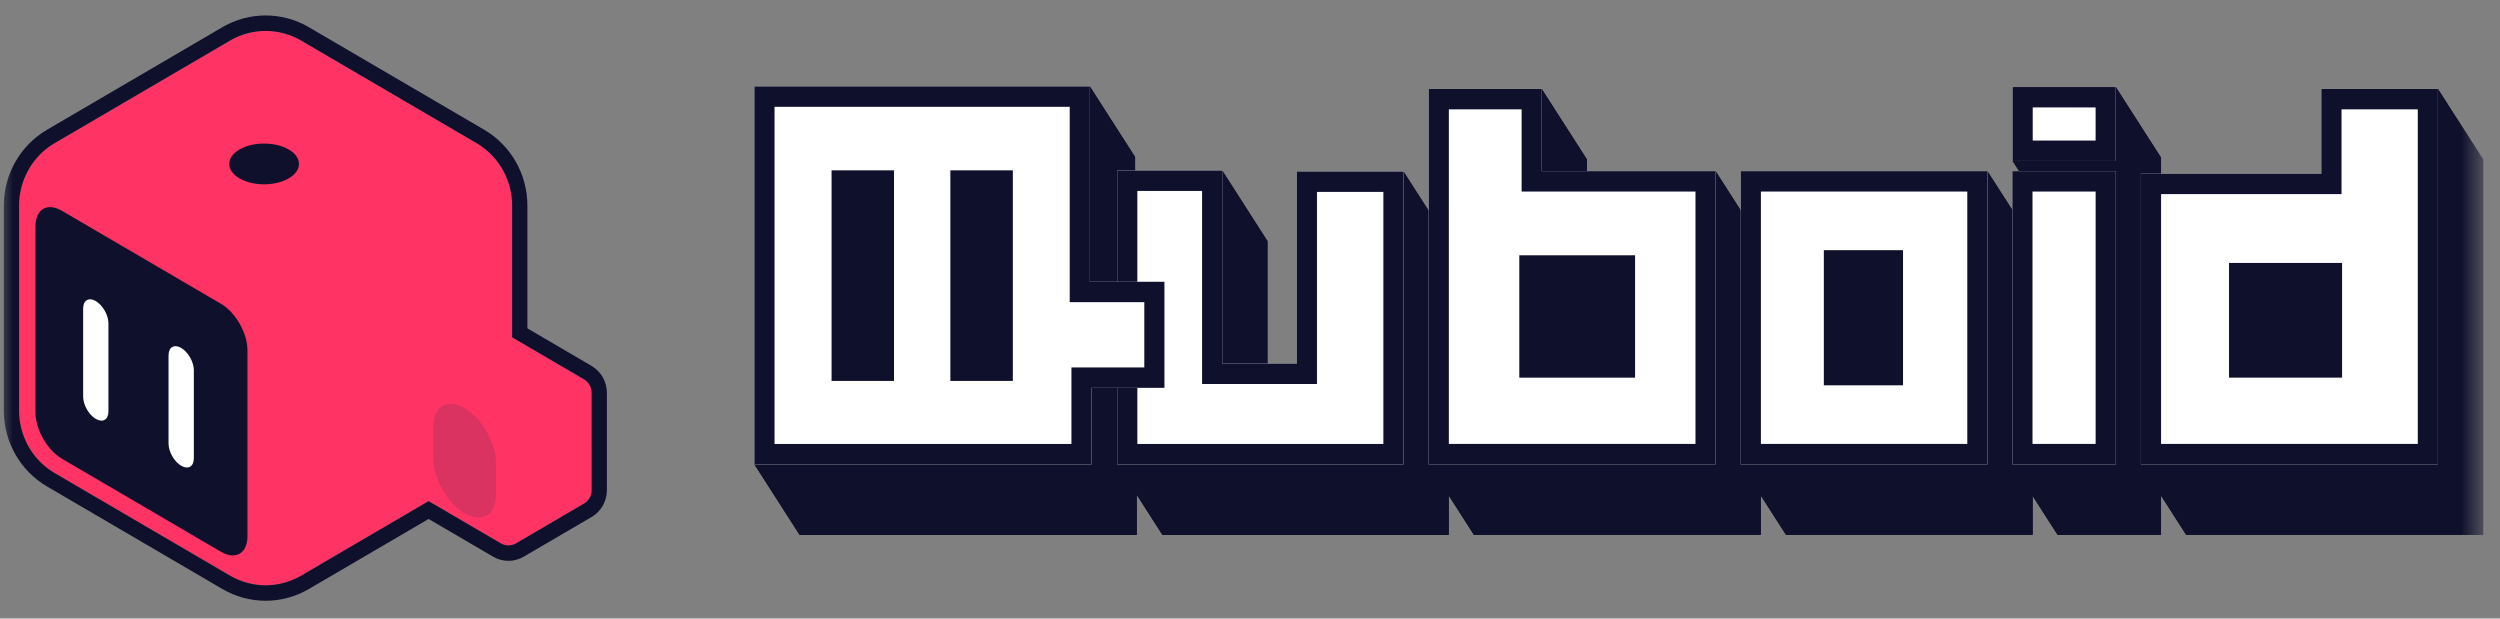
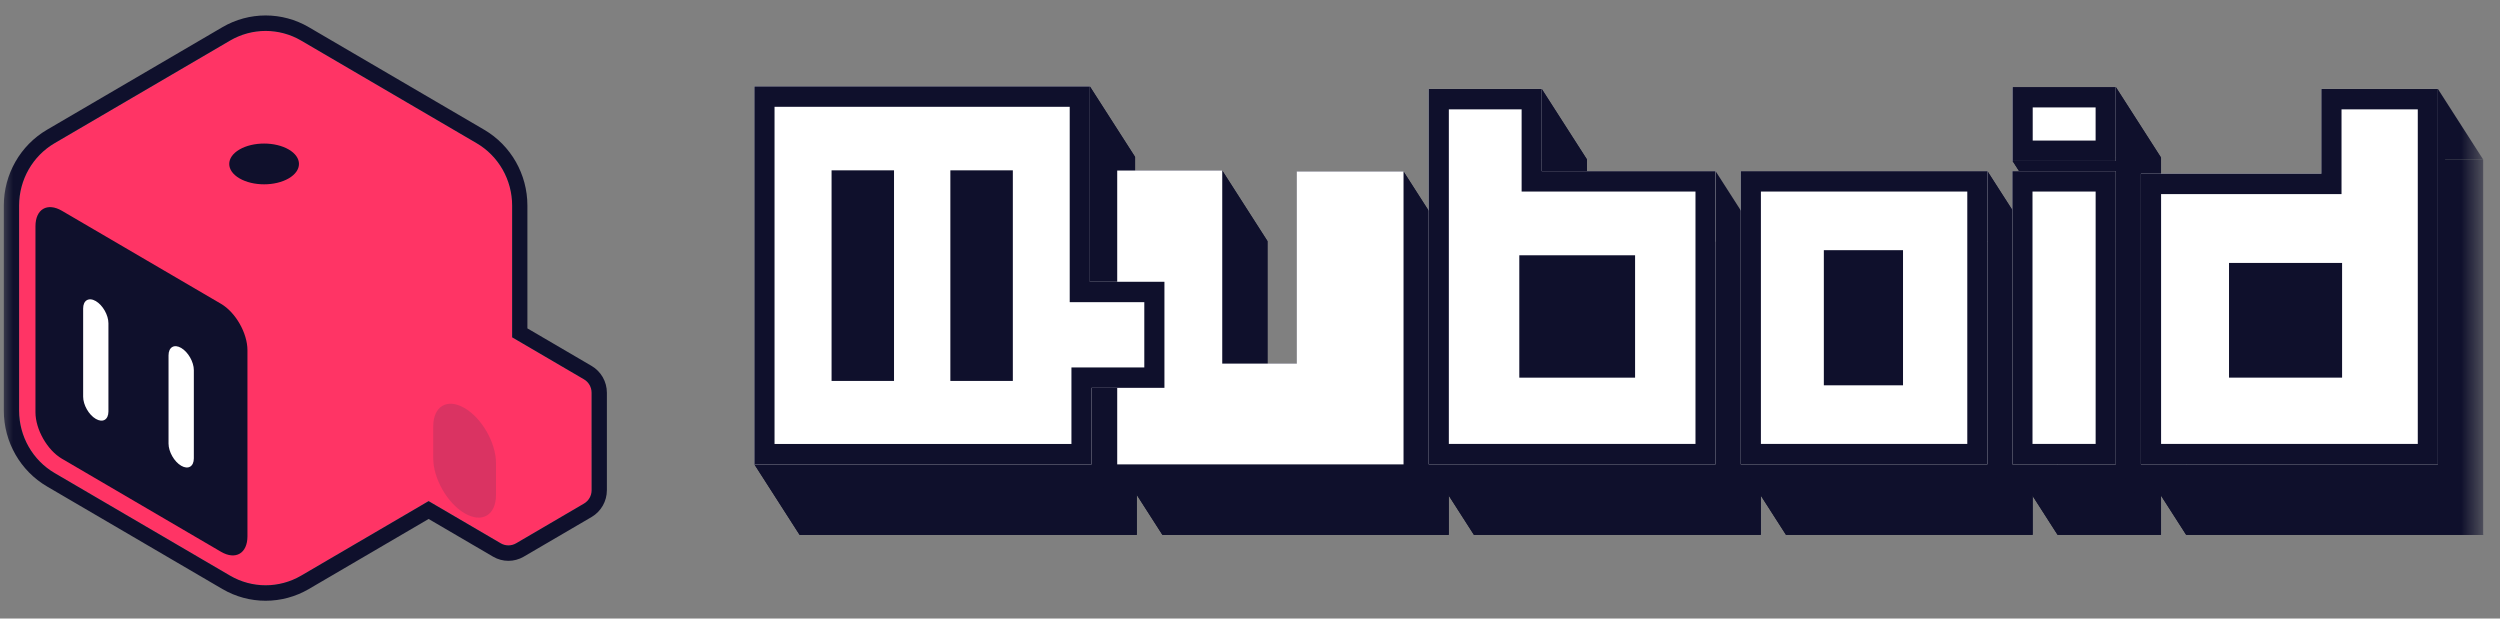
<svg xmlns="http://www.w3.org/2000/svg" width="97" height="24" viewBox="0 0 97 24" fill="none">
  <rect x="0" y="0" width="97" height="24" fill="#808080" stroke="none" />
  <g clip-path="url(#clip0_595_365)">
    <mask id="mask0_595_365" style="mask-type:luminance" maskUnits="userSpaceOnUse" x="0" y="0" width="97" height="24">
      <path d="M96.347 0H0V24H96.347V0Z" fill="white" />
    </mask>
    <g mask="url(#mask0_595_365)">
      <path fill-rule="evenodd" clip-rule="evenodd" d="M11.687 1.575C10.832 1.075 9.78 1.075 8.926 1.575L2.122 5.554C1.267 6.053 0.741 6.976 0.741 7.976V15.933C0.741 16.933 1.267 17.856 2.122 18.355L8.926 22.334C9.78 22.834 10.832 22.834 11.687 22.334L16.631 19.443L19.431 21.081C19.614 21.188 19.84 21.188 20.023 21.081L22.659 19.539C22.842 19.432 22.955 19.234 22.955 19.02V15.237C22.955 15.023 22.842 14.825 22.659 14.718L19.871 13.088V7.976C19.871 6.976 19.345 6.053 18.491 5.554L11.687 1.575Z" fill="#FF3465" />
      <path fill-rule="evenodd" clip-rule="evenodd" d="M8.629 1.055C9.667 0.448 10.945 0.448 11.983 1.055L18.787 5.034C19.824 5.641 20.463 6.762 20.463 7.976V12.741L22.954 14.198C23.321 14.413 23.547 14.809 23.547 15.238L23.547 19.02C23.547 19.448 23.321 19.844 22.955 20.059L20.319 21.6C19.952 21.814 19.501 21.814 19.134 21.6L16.63 20.136L11.983 22.854C10.945 23.461 9.667 23.461 8.629 22.854L1.825 18.875C0.788 18.268 0.148 17.147 0.148 15.933L0.148 7.976C0.148 6.762 0.788 5.641 1.825 5.034L8.629 1.055ZM16.63 19.443L11.686 22.334C10.832 22.834 9.78 22.834 8.925 22.334L2.121 18.355C1.267 17.856 0.741 16.932 0.741 15.933L0.741 7.976C0.741 6.976 1.267 6.053 2.121 5.554L8.925 1.575C9.78 1.075 10.832 1.075 11.686 1.575L18.49 5.554C19.345 6.053 19.871 6.976 19.871 7.976V13.088L22.658 14.718C22.842 14.825 22.954 15.023 22.954 15.238L22.955 19.02C22.955 19.234 22.842 19.432 22.658 19.539L20.023 21.081C19.839 21.188 19.613 21.188 19.43 21.081L16.63 19.443Z" fill="#0F102C" />
      <path d="M1.376 8.778C1.376 8.115 1.835 7.847 2.402 8.178L8.575 11.788C9.142 12.12 9.601 12.925 9.601 13.588V20.808C9.601 21.471 9.142 21.74 8.575 21.409L2.402 17.798C1.835 17.467 1.376 16.661 1.376 15.998V8.778Z" fill="#0F102C" />
      <path d="M3.717 11.682C3.445 11.524 3.226 11.652 3.226 11.969V15.392C3.226 15.709 3.445 16.095 3.717 16.253C3.988 16.412 4.207 16.284 4.207 15.966V12.543C4.207 12.226 3.988 11.841 3.717 11.682Z" fill="white" />
      <path d="M7.03 13.5C6.759 13.341 6.539 13.47 6.539 13.787V17.21C6.539 17.527 6.759 17.913 7.03 18.071C7.301 18.23 7.521 18.102 7.521 17.784V14.361C7.521 14.044 7.301 13.659 7.03 13.5Z" fill="white" />
      <path d="M9.291 6.92C9.819 7.229 10.675 7.229 11.204 6.92C11.732 6.611 11.732 6.11 11.204 5.801C10.675 5.493 9.819 5.493 9.291 5.801C8.762 6.11 8.762 6.611 9.291 6.92Z" fill="#0F102C" />
      <path d="M19.245 17.971C19.245 17.184 18.7 16.227 18.027 15.833C17.354 15.44 16.809 15.759 16.809 16.546V17.779C16.809 18.565 17.354 19.522 18.027 19.916C18.7 20.309 19.245 19.99 19.245 19.203V17.971Z" fill="#0B2F51" fill-opacity="0.15" />
      <path fill-rule="evenodd" clip-rule="evenodd" d="M90.069 3.452H94.591V18.016H83.068V6.74H90.069V3.452Z" fill="white" />
      <path d="M90.873 10.202H86.486V14.653H90.873V10.202Z" fill="#0F102C" />
      <path fill-rule="evenodd" clip-rule="evenodd" d="M67.542 6.641H77.112V18.016H67.542V6.641Z" fill="white" />
      <path d="M73.837 9.707H70.765V14.949H73.837V9.707Z" fill="#0F102C" />
      <path fill-rule="evenodd" clip-rule="evenodd" d="M78.08 6.641H82.093V18.016H78.08V6.641Z" fill="white" />
      <path fill-rule="evenodd" clip-rule="evenodd" d="M78.088 3.377H82.092V6.245H78.088V3.377Z" fill="white" />
      <path fill-rule="evenodd" clip-rule="evenodd" d="M55.434 3.452H59.82V6.641H66.566V18.016H55.434V3.452Z" fill="white" />
      <path d="M58.949 14.653H63.441V9.905H58.949V14.653Z" fill="#0F102C" />
      <path d="M43.738 7.013H47.032V14.503H50.708V7.05H54.066V17.622H43.738V7.013Z" fill="white" />
      <path fill-rule="evenodd" clip-rule="evenodd" d="M43.348 6.617H47.423V14.108H50.317V6.655H54.457V18.018H43.348V6.617Z" fill="white" />
      <path d="M29.661 3.749H41.896V11.328H44.789V14.653H41.962V17.622H29.661V3.749Z" fill="white" />
      <path d="M29.661 3.749H41.896V11.328H44.789V14.653H41.962V17.622H29.661V3.749Z" fill="white" />
      <path fill-rule="evenodd" clip-rule="evenodd" d="M29.27 3.353H42.287V10.933H45.18V15.048H42.353V18.018H29.27V3.353Z" fill="white" />
      <path d="M34.688 6.609H32.265V14.78H34.688V6.609Z" fill="#0F102C" />
      <path d="M39.298 6.609H36.874V14.78H39.298V6.609Z" fill="#0F102C" />
      <path fill-rule="evenodd" clip-rule="evenodd" d="M91.825 6.189H96.347V20.753H84.824V9.477H91.825V6.189Z" fill="#0F102C" />
      <path d="M92.629 12.939H88.242V17.39H92.629V12.939Z" fill="#0F102C" />
      <path fill-rule="evenodd" clip-rule="evenodd" d="M69.297 9.378H78.867V20.753H69.297V9.378Z" fill="#0F102C" />
      <path d="M75.592 12.444H72.519V17.687H75.592V12.444Z" fill="#0F102C" />
      <path fill-rule="evenodd" clip-rule="evenodd" d="M79.835 9.378H83.847V20.753H79.835V9.378Z" fill="#0F102C" />
      <path fill-rule="evenodd" clip-rule="evenodd" d="M79.844 6.114H83.847V8.983H79.844V6.114Z" fill="#0F102C" />
      <path fill-rule="evenodd" clip-rule="evenodd" d="M57.188 6.189H61.575V9.378H68.321V20.753H57.188V6.189Z" fill="#0F102C" />
      <path d="M60.704 17.39H65.196V12.642H60.704V17.39Z" fill="#0F102C" />
      <path d="M45.493 9.75H48.787V17.241H52.463V9.788H55.821V20.359H45.493V9.75Z" fill="#0F102C" />
      <path fill-rule="evenodd" clip-rule="evenodd" d="M45.102 9.355H49.178V16.845H52.072V9.392H56.212V20.755H45.102V9.355Z" fill="#0F102C" />
      <path d="M31.416 6.486H43.651V14.066H46.544V17.39H43.717V20.359H31.416V6.486Z" fill="#0F102C" />
      <path d="M31.416 6.486H43.651V14.066H46.544V17.39H43.717V20.359H31.416V6.486Z" fill="#0F102C" />
      <path fill-rule="evenodd" clip-rule="evenodd" d="M31.025 6.09H44.041V13.67H46.935V17.786H44.108V20.755H31.025V6.09Z" fill="#0F102C" />
      <path d="M36.443 9.347H34.02V17.518H36.443V9.347Z" fill="#0F102C" />
      <path d="M41.054 9.347H38.63V17.518H41.054V9.347Z" fill="#0F102C" />
      <path d="M29.27 3.353H42.287L44.042 6.09H31.026L29.27 3.353Z" fill="#0F102C" />
      <path d="M41.896 3.749H29.661L31.416 6.486H43.651L41.896 3.749Z" fill="#0F102C" />
      <path d="M34.688 6.609H32.265L34.02 9.347H36.444L34.688 6.609Z" fill="#0F102C" />
      <path d="M29.27 18.018V3.353L31.026 6.09V20.755L29.27 18.018Z" fill="#0F102C" />
      <path d="M29.661 3.749V17.622L31.416 20.359V6.486L29.661 3.749Z" fill="#0F102C" />
      <path d="M39.298 6.609H36.874L38.629 9.347H41.053L39.298 6.609Z" fill="#0F102C" />
      <path d="M32.265 6.609V14.78L34.02 17.518V9.347L32.265 6.609Z" fill="#0F102C" />
      <path d="M34.688 14.78V6.609L36.444 9.347V17.518L34.688 14.78Z" fill="#0F102C" />
      <path d="M36.874 6.609V14.78L38.629 17.518V9.347L36.874 6.609Z" fill="#0F102C" />
      <path d="M42.286 3.353V10.933L44.041 13.67V6.09L42.286 3.353Z" fill="#0F102C" />
      <path d="M41.895 11.328V3.749L43.651 6.486V14.066L41.895 11.328Z" fill="#0F102C" />
      <path d="M43.348 6.617H47.423L49.178 9.355H45.103L43.348 6.617Z" fill="#0F102C" />
      <path d="M39.298 14.78V6.609L41.053 9.347V17.518L39.298 14.78Z" fill="#0F102C" />
      <path d="M32.265 14.78H34.688L36.444 17.518H34.02L32.265 14.78Z" fill="#0F102C" />
      <path d="M47.032 7.013H43.738L45.493 9.75H48.787L47.032 7.013Z" fill="#0F102C" />
      <path d="M42.286 10.932H45.179L46.935 13.67H44.041L42.286 10.932Z" fill="#0F102C" />
-       <path d="M36.874 14.78H39.298L41.053 17.518H38.629L36.874 14.78Z" fill="#0F102C" />
      <path d="M44.789 11.328H41.895L43.651 14.066H46.544L44.789 11.328Z" fill="#0F102C" />
      <path d="M43.348 18.018V6.617L45.103 9.355V20.755L43.348 18.018Z" fill="#0F102C" />
      <path d="M43.738 7.013V17.622L45.493 20.359V9.75L43.738 7.013Z" fill="#0F102C" />
      <path d="M50.317 6.655H54.457L56.212 9.392H52.072L50.317 6.655Z" fill="#0F102C" />
      <path d="M29.661 17.622H41.962L43.718 20.359H31.416L29.661 17.622Z" fill="#0F102C" />
      <path d="M55.434 3.452H59.82L61.575 6.189H57.189L55.434 3.452Z" fill="#0F102C" />
      <path d="M54.066 7.05H50.708L52.463 9.788H55.821L54.066 7.05Z" fill="#0F102C" />
      <path d="M47.423 6.617V14.108L49.178 16.845V9.355L47.423 6.617Z" fill="#0F102C" />
      <path d="M42.353 18.017H29.27L31.026 20.755H44.108L42.353 18.017Z" fill="#0F102C" />
      <path d="M47.032 14.503V7.013L48.787 9.75V17.241L47.032 14.503Z" fill="#0F102C" />
      <path d="M44.789 14.653V11.328L46.544 14.066V17.39L44.789 14.653Z" fill="#0F102C" />
      <path d="M45.18 10.932V15.048L46.935 17.786V13.67L45.18 10.932Z" fill="#0F102C" />
      <path d="M41.962 14.653H44.789L46.544 17.39H43.717L41.962 14.653Z" fill="#0F102C" />
      <path d="M50.317 14.107V6.655L52.072 9.392V16.845L50.317 14.107Z" fill="#0F102C" />
      <path d="M41.962 17.622V14.653L43.717 17.39V20.359L41.962 17.622Z" fill="#0F102C" />
      <path d="M45.18 15.048H42.352L44.108 17.786H46.935L45.18 15.048Z" fill="#0F102C" />
      <path d="M50.708 7.05V14.503L52.463 17.241V9.788L50.708 7.05Z" fill="#0F102C" />
      <path d="M42.352 15.048V18.017L44.108 20.755V17.786L42.352 15.048Z" fill="#0F102C" />
      <path d="M59.82 3.452V6.641L61.575 9.378V6.189L59.82 3.452Z" fill="#0F102C" />
      <path d="M47.423 14.108H50.317L52.072 16.845H49.178L47.423 14.108Z" fill="#0F102C" />
      <path d="M50.708 14.503H47.032L48.787 17.241H52.463L50.708 14.503Z" fill="#0F102C" />
      <path d="M55.434 18.015V3.452L57.189 6.189V20.753L55.434 18.015Z" fill="#0F102C" />
      <path d="M54.066 17.622V7.05L55.822 9.788V20.359L54.066 17.622Z" fill="#0F102C" />
      <path d="M54.457 6.655V18.017L56.212 20.755V9.392L54.457 6.655Z" fill="#0F102C" />
-       <path d="M59.82 6.641H66.566L68.321 9.378H61.575L59.82 6.641Z" fill="#0F102C" />
      <path d="M43.738 17.622H54.066L55.821 20.359H45.493L43.738 17.622Z" fill="#0F102C" />
      <path d="M63.441 9.905H58.949L60.704 12.642H65.196L63.441 9.905Z" fill="#0F102C" />
      <path d="M54.457 18.017H43.348L45.103 20.755H56.212L54.457 18.017Z" fill="#0F102C" />
      <path d="M58.949 9.905V14.653L60.704 17.39V12.642L58.949 9.905Z" fill="#0F102C" />
      <path d="M63.44 14.653V9.905L65.196 12.642V17.39L63.44 14.653Z" fill="#0F102C" />
      <path d="M67.542 6.641H77.112L78.867 9.378H69.297L67.542 6.641Z" fill="#0F102C" />
      <path d="M58.949 14.653H63.441L65.196 17.39H60.704L58.949 14.653Z" fill="#0F102C" />
      <path d="M78.088 3.377H82.092L83.847 6.114H79.844L78.088 3.377Z" fill="#0F102C" />
      <path d="M66.565 6.641V18.016L68.32 20.753V9.378L66.565 6.641Z" fill="#0F102C" />
      <path d="M78.088 6.245V3.377L79.844 6.114V8.983L78.088 6.245Z" fill="#0F102C" />
      <path d="M67.542 18.016V6.641L69.297 9.378V20.753L67.542 18.016Z" fill="#0F102C" />
      <path d="M73.837 9.707H70.765L72.52 12.444H75.592L73.837 9.707Z" fill="#0F102C" />
      <path d="M66.566 18.016H55.434L57.189 20.753H68.321L66.566 18.016Z" fill="#0F102C" />
      <path d="M82.093 3.377V6.245L83.848 8.983V6.114L82.093 3.377Z" fill="#0F102C" />
      <path d="M70.765 9.707V14.949L72.52 17.687V12.444L70.765 9.707Z" fill="#0F102C" />
      <path d="M82.092 6.245H78.088L79.844 8.983H83.847L82.092 6.245Z" fill="#0F102C" />
      <path d="M78.08 6.641H82.093L83.847 9.378H79.835L78.08 6.641Z" fill="#0F102C" />
      <path d="M73.837 14.949V9.707L75.592 12.444V17.687L73.837 14.949Z" fill="#0F102C" />
      <path d="M70.765 14.949H73.837L75.592 17.687H72.52L70.765 14.949Z" fill="#0F102C" />
      <path d="M77.112 6.641V18.016L78.867 20.753V9.378L77.112 6.641Z" fill="#0F102C" />
      <path d="M83.068 6.74H90.069L91.824 9.477H84.824L83.068 6.74Z" fill="#0F102C" />
      <path d="M78.08 18.016V6.641L79.835 9.378V20.753L78.08 18.016Z" fill="#0F102C" />
      <path d="M90.069 3.452H94.591L96.347 6.189H91.824L90.069 3.452Z" fill="#0F102C" />
      <path d="M90.069 6.74V3.452L91.824 6.189V9.477L90.069 6.74Z" fill="#0F102C" />
      <path d="M77.112 18.016H67.542L69.297 20.753H78.867L77.112 18.016Z" fill="#0F102C" />
      <path d="M82.093 6.641V18.016L83.848 20.753V9.378L82.093 6.641Z" fill="#0F102C" />
      <path d="M83.068 18.016V6.74L84.824 9.477V20.753L83.068 18.016Z" fill="#0F102C" />
      <path d="M90.873 10.202H86.486L88.242 12.939H92.628L90.873 10.202Z" fill="#0F102C" />
      <path d="M86.486 10.202V14.652L88.242 17.39V12.939L86.486 10.202Z" fill="#0F102C" />
      <path d="M82.093 18.016H78.08L79.835 20.753H83.847L82.093 18.016Z" fill="#0F102C" />
      <path d="M90.873 14.652V10.202L92.629 12.939V17.39L90.873 14.652Z" fill="#0F102C" />
-       <path d="M94.592 3.452V18.015L96.347 20.753V6.189L94.592 3.452Z" fill="#0F102C" />
+       <path d="M94.592 3.452V18.015L96.347 20.753L94.592 3.452Z" fill="#0F102C" />
      <path d="M86.486 14.653H90.873L92.628 17.39H88.242L86.486 14.653Z" fill="#0F102C" />
      <path d="M94.591 18.016H83.068L84.824 20.753H96.347L94.591 18.016Z" fill="#0F102C" />
      <path fill-rule="evenodd" clip-rule="evenodd" d="M90.069 3.452H94.591V18.015H83.068V6.74H90.069V3.452Z" fill="white" />
      <path fill-rule="evenodd" clip-rule="evenodd" d="M90.851 7.531H83.85V17.224H93.81V4.243H90.851V7.531ZM94.591 3.452V18.015H83.068V6.74H90.069V3.452H94.591Z" fill="#0F102C" />
      <path d="M90.873 10.202H86.486V14.652H90.873V10.202Z" fill="#0F102C" />
      <path fill-rule="evenodd" clip-rule="evenodd" d="M67.542 6.641H77.112V18.016H67.542V6.641Z" fill="white" />
      <path fill-rule="evenodd" clip-rule="evenodd" d="M67.542 6.641H77.112V18.016H67.542V6.641ZM68.323 17.224H76.331V7.432H68.323V17.224Z" fill="#0F102C" />
      <path d="M73.837 9.707H70.765V14.95H73.837V9.707Z" fill="#0F102C" />
      <path fill-rule="evenodd" clip-rule="evenodd" d="M78.08 6.641H82.093V18.016H78.08V6.641Z" fill="white" />
      <path fill-rule="evenodd" clip-rule="evenodd" d="M78.08 6.641H82.093V18.016H78.08V6.641ZM78.861 17.224H81.311V7.432H78.861V17.224Z" fill="#0F102C" />
      <path fill-rule="evenodd" clip-rule="evenodd" d="M78.088 3.377H82.091V6.245H78.088V3.377Z" fill="white" />
      <path fill-rule="evenodd" clip-rule="evenodd" d="M78.088 3.377H82.091V6.245H78.088V3.377ZM78.869 5.454H81.31V4.168H78.869V5.454Z" fill="#0F102C" />
      <path fill-rule="evenodd" clip-rule="evenodd" d="M55.434 3.452H59.82V6.641H66.566V18.015H55.434V3.452Z" fill="white" />
      <path fill-rule="evenodd" clip-rule="evenodd" d="M59.039 7.432V4.243H56.215V17.224H65.785V7.432H59.039ZM66.566 6.641V18.015H55.434V3.452H59.82V6.641H66.566Z" fill="#0F102C" />
      <path d="M58.949 14.653H63.441V9.905H58.949V14.653Z" fill="#0F102C" />
      <path fill-rule="evenodd" clip-rule="evenodd" d="M43.348 6.617H47.423V14.108H50.317V6.655H54.457V18.018H43.348V6.617Z" fill="white" />
-       <path fill-rule="evenodd" clip-rule="evenodd" d="M46.641 14.899V7.408H44.129V17.226H53.675V7.446H51.098V14.899H46.641ZM50.317 6.655H54.457V18.018H43.348V6.617H47.423V14.108H50.317V6.655Z" fill="#0F102C" />
      <path fill-rule="evenodd" clip-rule="evenodd" d="M29.27 3.353H42.287V10.933H45.18V15.048H42.353V18.018H29.27V3.353Z" fill="white" />
      <path fill-rule="evenodd" clip-rule="evenodd" d="M41.505 11.724V4.144H30.052V17.226H41.572V14.257H44.399V11.724H41.505ZM45.18 10.933V15.048H42.353V18.018H29.27V3.353H42.287V10.933H45.18Z" fill="#0F102C" />
      <path d="M34.688 6.609H32.265V14.78H34.688V6.609Z" fill="#0F102C" />
      <path d="M39.298 6.609H36.874V14.78H39.298V6.609Z" fill="#0F102C" />
    </g>
  </g>
  <defs>
    <clipPath id="clip0_595_365">
      <rect width="97" height="24" fill="white" />
    </clipPath>
  </defs>
</svg>